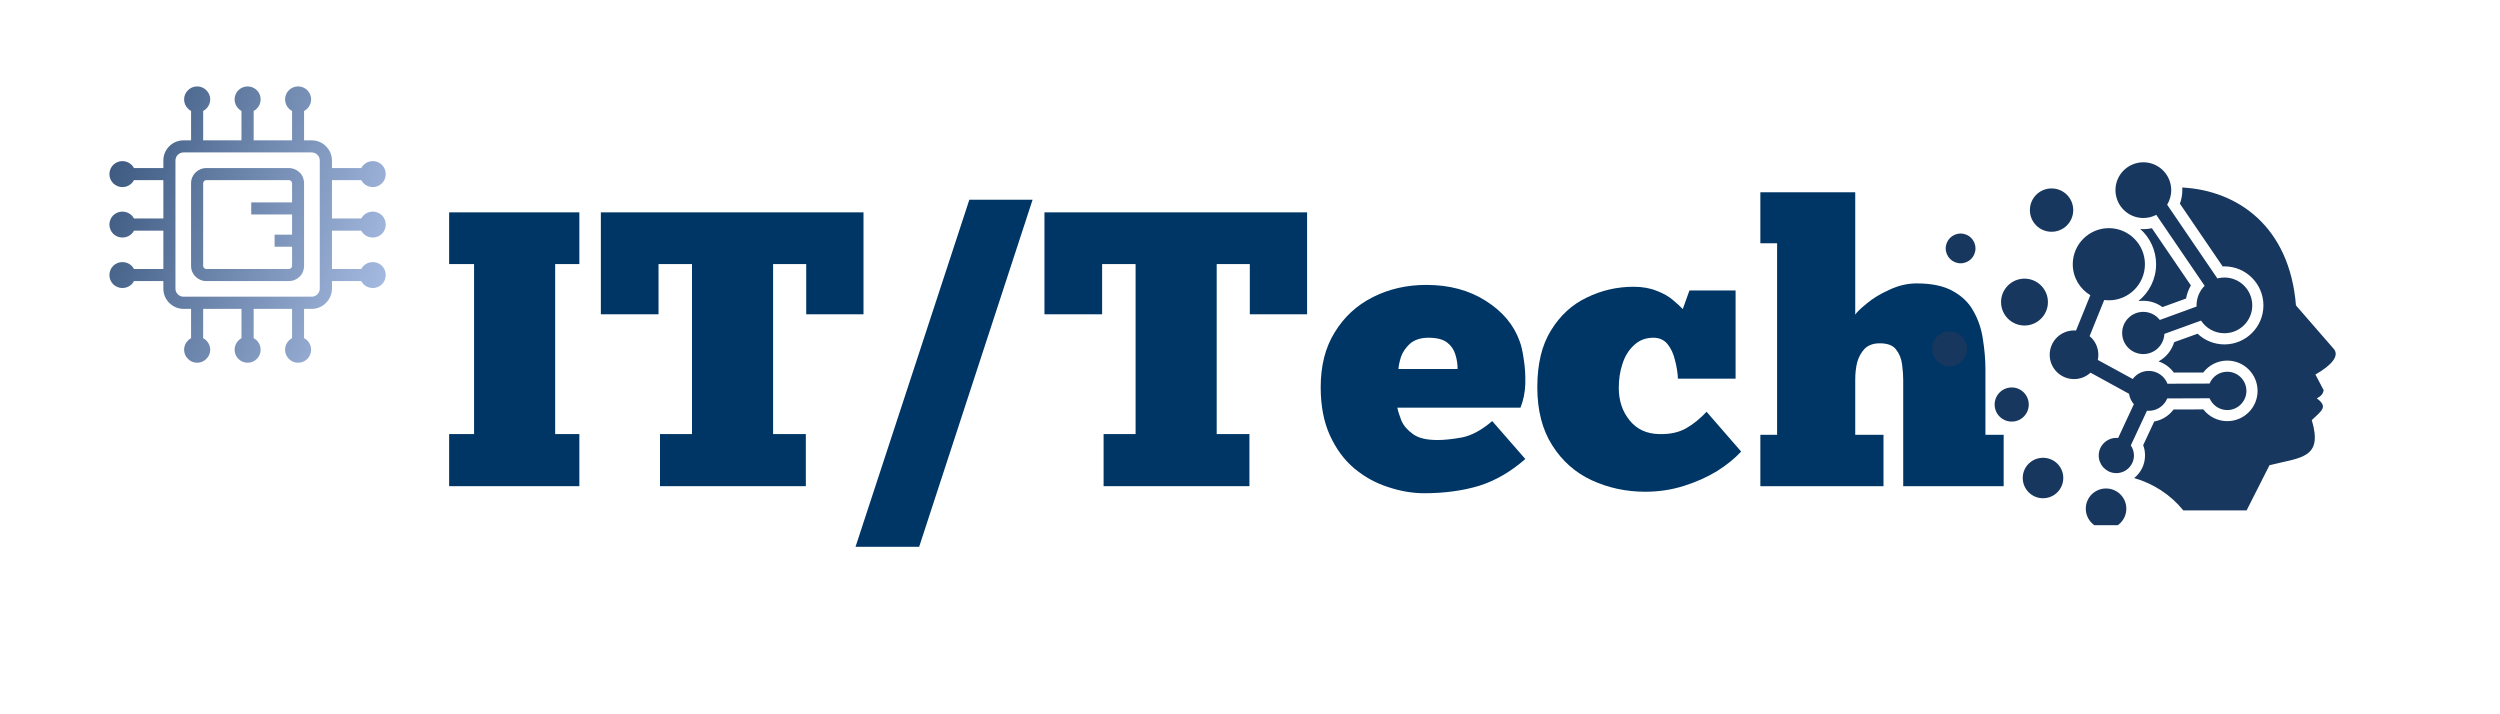
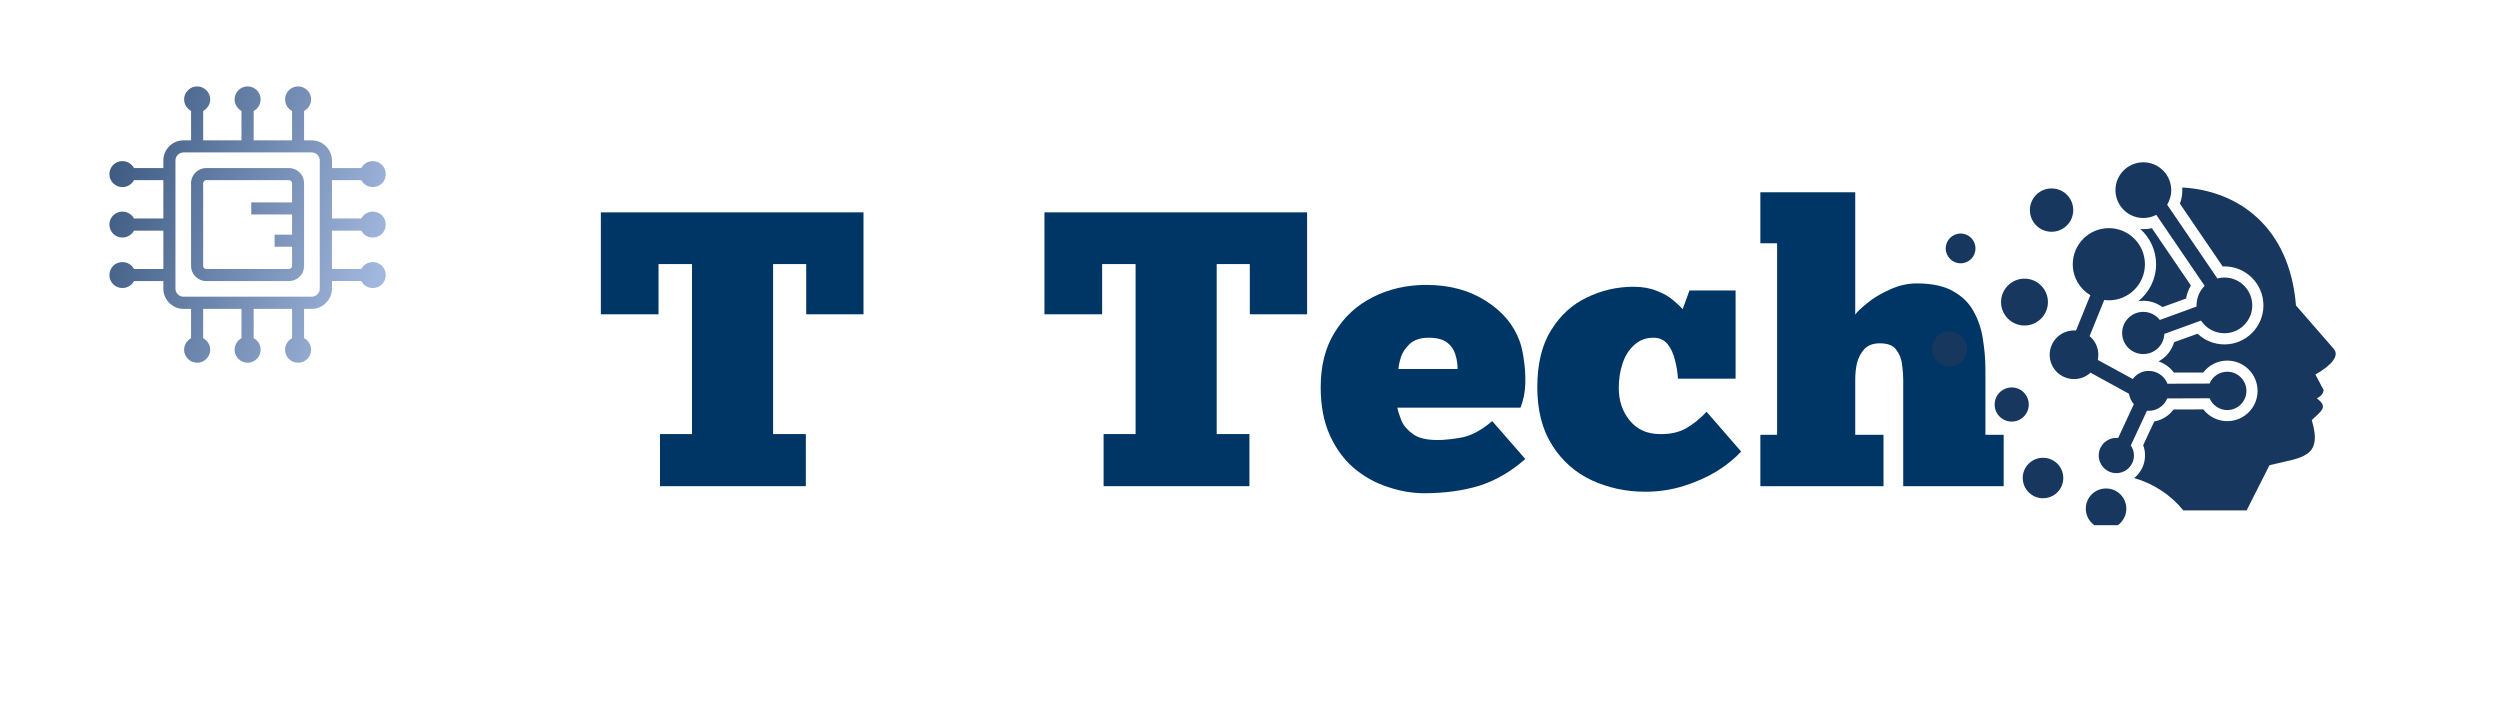
<svg xmlns="http://www.w3.org/2000/svg" width="140" zoomAndPan="magnify" viewBox="0 0 104.88 30" height="40" preserveAspectRatio="xMidYMid meet" version="1.0">
  <defs>
    <g />
    <clipPath id="53a5c30f12">
      <path d="M 4.535 3.629 L 16.148 3.629 L 16.148 15.242 L 4.535 15.242 Z M 4.535 3.629 " clip-rule="nonzero" />
    </clipPath>
    <clipPath id="ce81a08e91">
      <path d="M 4.535 7.312 C 4.535 7.164 4.598 7.023 4.695 6.926 C 4.797 6.828 4.93 6.766 5.082 6.766 C 5.234 6.766 5.371 6.828 5.469 6.926 C 5.508 6.965 5.543 7.008 5.566 7.059 L 6.801 7.059 L 6.801 6.742 C 6.801 6.504 6.895 6.297 7.051 6.141 C 7.203 5.988 7.414 5.895 7.648 5.895 L 7.965 5.895 L 7.965 4.66 C 7.918 4.637 7.875 4.602 7.836 4.562 C 7.734 4.465 7.672 4.324 7.672 4.176 C 7.672 4.023 7.734 3.887 7.836 3.789 C 7.93 3.691 8.07 3.629 8.223 3.629 C 8.371 3.629 8.508 3.691 8.605 3.789 C 8.707 3.887 8.77 4.023 8.77 4.176 C 8.77 4.324 8.707 4.465 8.605 4.562 C 8.566 4.602 8.523 4.637 8.473 4.66 L 8.473 5.895 L 10.082 5.895 L 10.082 4.66 C 10.039 4.637 9.992 4.602 9.953 4.562 C 9.855 4.465 9.793 4.324 9.793 4.176 C 9.793 4.023 9.855 3.887 9.953 3.789 C 10.055 3.691 10.188 3.629 10.34 3.629 C 10.492 3.629 10.625 3.691 10.727 3.789 C 10.828 3.887 10.887 4.023 10.887 4.176 C 10.887 4.324 10.828 4.465 10.727 4.562 C 10.688 4.602 10.645 4.637 10.594 4.66 L 10.594 5.895 L 12.207 5.895 L 12.207 4.66 C 12.156 4.637 12.113 4.602 12.074 4.562 C 11.973 4.465 11.914 4.324 11.914 4.176 C 11.914 4.023 11.973 3.887 12.074 3.789 C 12.172 3.691 12.309 3.629 12.461 3.629 C 12.613 3.629 12.746 3.691 12.848 3.789 C 12.945 3.887 13.008 4.023 13.008 4.176 C 13.008 4.324 12.945 4.465 12.848 4.562 C 12.809 4.602 12.762 4.637 12.711 4.66 L 12.711 5.895 L 13.035 5.895 C 13.266 5.895 13.48 5.988 13.629 6.141 C 13.785 6.297 13.883 6.504 13.883 6.742 L 13.883 7.059 L 15.113 7.059 C 15.141 7.008 15.172 6.965 15.211 6.926 C 15.309 6.828 15.445 6.766 15.598 6.766 C 15.746 6.766 15.883 6.828 15.984 6.926 C 16.082 7.023 16.141 7.164 16.141 7.312 C 16.141 7.465 16.082 7.602 15.984 7.699 C 15.883 7.797 15.746 7.859 15.598 7.859 C 15.445 7.859 15.309 7.797 15.211 7.699 C 15.172 7.66 15.141 7.617 15.113 7.566 L 13.883 7.566 L 13.883 9.176 L 15.113 9.176 C 15.141 9.129 15.172 9.082 15.211 9.043 C 15.309 8.949 15.445 8.887 15.598 8.887 C 15.746 8.887 15.883 8.949 15.984 9.043 C 16.082 9.145 16.141 9.281 16.141 9.43 C 16.141 9.582 16.082 9.719 15.984 9.82 C 15.883 9.918 15.746 9.977 15.598 9.977 C 15.445 9.977 15.309 9.918 15.211 9.82 C 15.172 9.781 15.141 9.738 15.113 9.688 L 13.883 9.688 L 13.883 11.297 L 15.113 11.297 C 15.141 11.246 15.172 11.203 15.211 11.164 C 15.309 11.066 15.445 11.008 15.598 11.008 C 15.746 11.008 15.883 11.066 15.984 11.164 C 16.082 11.262 16.141 11.402 16.141 11.555 C 16.141 11.703 16.082 11.84 15.984 11.941 C 15.883 12.035 15.746 12.098 15.598 12.098 C 15.445 12.098 15.309 12.035 15.211 11.941 C 15.172 11.902 15.141 11.855 15.113 11.805 L 13.883 11.805 L 13.883 12.125 C 13.883 12.359 13.785 12.57 13.629 12.723 C 13.48 12.875 13.266 12.973 13.035 12.973 L 12.711 12.973 L 12.711 14.203 C 12.762 14.23 12.809 14.262 12.848 14.301 C 12.945 14.402 13.008 14.539 13.008 14.688 C 13.008 14.84 12.945 14.977 12.848 15.074 C 12.746 15.176 12.613 15.234 12.461 15.234 C 12.309 15.234 12.172 15.176 12.074 15.074 C 11.973 14.977 11.914 14.84 11.914 14.688 C 11.914 14.539 11.973 14.402 12.074 14.301 C 12.113 14.262 12.156 14.23 12.207 14.203 L 12.207 12.973 L 10.594 12.973 L 10.594 14.203 C 10.645 14.23 10.688 14.262 10.727 14.301 C 10.828 14.402 10.887 14.539 10.887 14.688 C 10.887 14.84 10.828 14.977 10.727 15.074 C 10.625 15.176 10.492 15.234 10.34 15.234 C 10.188 15.234 10.055 15.176 9.953 15.074 C 9.855 14.977 9.793 14.84 9.793 14.688 C 9.793 14.539 9.855 14.402 9.953 14.301 C 9.992 14.262 10.039 14.23 10.082 14.203 L 10.082 12.973 L 8.473 12.973 L 8.473 14.203 C 8.523 14.23 8.566 14.262 8.605 14.301 C 8.707 14.402 8.77 14.539 8.77 14.688 C 8.77 14.84 8.707 14.977 8.605 15.074 C 8.508 15.176 8.371 15.234 8.223 15.234 C 8.07 15.234 7.93 15.176 7.836 15.074 C 7.734 14.977 7.672 14.84 7.672 14.688 C 7.672 14.539 7.734 14.402 7.836 14.301 C 7.875 14.262 7.918 14.23 7.965 14.203 L 7.965 12.973 L 7.648 12.973 C 7.414 12.973 7.203 12.875 7.051 12.723 C 6.895 12.57 6.801 12.359 6.801 12.125 L 6.801 11.805 L 5.566 11.805 C 5.543 11.855 5.508 11.902 5.469 11.941 C 5.371 12.035 5.234 12.098 5.082 12.098 C 4.93 12.098 4.797 12.035 4.695 11.941 C 4.598 11.84 4.535 11.703 4.535 11.555 C 4.535 11.402 4.598 11.262 4.695 11.164 C 4.797 11.066 4.93 11.008 5.082 11.008 C 5.234 11.008 5.371 11.066 5.469 11.164 C 5.508 11.203 5.543 11.246 5.566 11.297 L 6.801 11.297 L 6.801 9.688 L 5.566 9.688 C 5.543 9.738 5.508 9.781 5.469 9.82 C 5.371 9.918 5.234 9.977 5.082 9.977 C 4.93 9.977 4.797 9.918 4.695 9.82 C 4.598 9.719 4.535 9.582 4.535 9.43 C 4.535 9.281 4.598 9.145 4.695 9.043 C 4.797 8.949 4.93 8.887 5.082 8.887 C 5.234 8.887 5.371 8.949 5.469 9.043 C 5.508 9.082 5.543 9.129 5.566 9.176 L 6.801 9.176 L 6.801 7.566 L 5.566 7.566 C 5.543 7.617 5.508 7.66 5.469 7.699 C 5.371 7.797 5.234 7.859 5.082 7.859 C 4.93 7.859 4.797 7.797 4.695 7.699 C 4.598 7.602 4.535 7.465 4.535 7.312 Z M 8.605 7.059 L 12.078 7.059 C 12.25 7.059 12.41 7.129 12.527 7.246 C 12.645 7.359 12.711 7.52 12.711 7.699 L 12.711 11.168 C 12.711 11.344 12.645 11.504 12.527 11.617 C 12.41 11.734 12.25 11.805 12.078 11.805 L 8.605 11.805 C 8.426 11.805 8.27 11.734 8.152 11.617 C 8.035 11.504 7.965 11.344 7.965 11.168 L 7.965 7.699 C 7.965 7.52 8.035 7.359 8.152 7.246 C 8.27 7.129 8.426 7.059 8.605 7.059 Z M 12.078 7.566 L 8.605 7.566 C 8.566 7.566 8.535 7.582 8.512 7.605 C 8.488 7.629 8.473 7.66 8.473 7.699 L 8.473 11.168 C 8.473 11.203 8.488 11.234 8.512 11.258 C 8.535 11.281 8.566 11.297 8.605 11.297 L 12.078 11.297 C 12.113 11.297 12.145 11.281 12.168 11.258 C 12.191 11.234 12.207 11.203 12.207 11.168 L 12.207 10.363 L 11.473 10.363 L 11.473 9.855 L 12.207 9.855 L 12.207 9.008 L 10.492 9.008 L 10.492 8.5 L 12.207 8.5 L 12.207 7.699 C 12.207 7.66 12.191 7.629 12.168 7.605 C 12.145 7.582 12.113 7.566 12.078 7.566 Z M 13.035 6.402 L 7.648 6.402 C 7.555 6.402 7.473 6.438 7.41 6.5 C 7.348 6.562 7.309 6.648 7.309 6.742 L 7.309 12.125 C 7.309 12.219 7.348 12.301 7.41 12.363 C 7.473 12.426 7.555 12.461 7.648 12.461 L 13.035 12.461 C 13.125 12.461 13.207 12.426 13.27 12.363 C 13.332 12.301 13.371 12.219 13.371 12.125 L 13.371 6.742 C 13.371 6.648 13.332 6.562 13.27 6.5 C 13.207 6.438 13.125 6.402 13.035 6.402 Z M 13.035 6.402 " clip-rule="evenodd" />
    </clipPath>
    <linearGradient x1="-2.797" gradientTransform="matrix(0.387, 0, 0, 0.387, 4.537, 3.629)" y1="9.079" x2="33.02" gradientUnits="userSpaceOnUse" y2="20.112" id="749a02a10a">
      <stop stop-opacity="1" stop-color="rgb(21.196%, 32.542%, 47.757%)" offset="0" />
      <stop stop-opacity="1" stop-color="rgb(21.378%, 32.712%, 47.925%)" offset="0.008" />
      <stop stop-opacity="1" stop-color="rgb(21.744%, 33.051%, 48.262%)" offset="0.016" />
      <stop stop-opacity="1" stop-color="rgb(22.11%, 33.391%, 48.598%)" offset="0.023" />
      <stop stop-opacity="1" stop-color="rgb(22.476%, 33.73%, 48.935%)" offset="0.031" />
      <stop stop-opacity="1" stop-color="rgb(22.841%, 34.068%, 49.272%)" offset="0.039" />
      <stop stop-opacity="1" stop-color="rgb(23.207%, 34.409%, 49.608%)" offset="0.047" />
      <stop stop-opacity="1" stop-color="rgb(23.573%, 34.747%, 49.945%)" offset="0.055" />
      <stop stop-opacity="1" stop-color="rgb(23.94%, 35.088%, 50.282%)" offset="0.062" />
      <stop stop-opacity="1" stop-color="rgb(24.304%, 35.426%, 50.618%)" offset="0.07" />
      <stop stop-opacity="1" stop-color="rgb(24.67%, 35.765%, 50.955%)" offset="0.078" />
      <stop stop-opacity="1" stop-color="rgb(25.037%, 36.105%, 51.292%)" offset="0.086" />
      <stop stop-opacity="1" stop-color="rgb(25.403%, 36.444%, 51.628%)" offset="0.094" />
      <stop stop-opacity="1" stop-color="rgb(25.768%, 36.784%, 51.965%)" offset="0.102" />
      <stop stop-opacity="1" stop-color="rgb(26.134%, 37.123%, 52.303%)" offset="0.109" />
      <stop stop-opacity="1" stop-color="rgb(26.5%, 37.462%, 52.638%)" offset="0.117" />
      <stop stop-opacity="1" stop-color="rgb(26.865%, 37.802%, 52.975%)" offset="0.125" />
      <stop stop-opacity="1" stop-color="rgb(27.231%, 38.141%, 53.313%)" offset="0.133" />
      <stop stop-opacity="1" stop-color="rgb(27.597%, 38.481%, 53.648%)" offset="0.141" />
      <stop stop-opacity="1" stop-color="rgb(27.963%, 38.82%, 53.986%)" offset="0.148" />
      <stop stop-opacity="1" stop-color="rgb(28.328%, 39.159%, 54.323%)" offset="0.156" />
      <stop stop-opacity="1" stop-color="rgb(28.694%, 39.499%, 54.659%)" offset="0.164" />
      <stop stop-opacity="1" stop-color="rgb(29.06%, 39.838%, 54.996%)" offset="0.172" />
      <stop stop-opacity="1" stop-color="rgb(29.427%, 40.178%, 55.333%)" offset="0.18" />
      <stop stop-opacity="1" stop-color="rgb(29.791%, 40.517%, 55.669%)" offset="0.188" />
      <stop stop-opacity="1" stop-color="rgb(30.157%, 40.855%, 56.006%)" offset="0.195" />
      <stop stop-opacity="1" stop-color="rgb(30.524%, 41.196%, 56.343%)" offset="0.203" />
      <stop stop-opacity="1" stop-color="rgb(30.89%, 41.534%, 56.679%)" offset="0.211" />
      <stop stop-opacity="1" stop-color="rgb(31.255%, 41.875%, 57.016%)" offset="0.219" />
      <stop stop-opacity="1" stop-color="rgb(31.621%, 42.213%, 57.353%)" offset="0.227" />
      <stop stop-opacity="1" stop-color="rgb(31.987%, 42.552%, 57.689%)" offset="0.234" />
      <stop stop-opacity="1" stop-color="rgb(32.353%, 42.892%, 58.026%)" offset="0.235" />
      <stop stop-opacity="1" stop-color="rgb(32.536%, 43.062%, 58.195%)" offset="0.242" />
      <stop stop-opacity="1" stop-color="rgb(32.718%, 43.231%, 58.363%)" offset="0.25" />
      <stop stop-opacity="1" stop-color="rgb(33.084%, 43.571%, 58.699%)" offset="0.258" />
      <stop stop-opacity="1" stop-color="rgb(33.45%, 43.91%, 59.036%)" offset="0.266" />
      <stop stop-opacity="1" stop-color="rgb(33.817%, 44.249%, 59.373%)" offset="0.273" />
      <stop stop-opacity="1" stop-color="rgb(34.181%, 44.589%, 59.709%)" offset="0.281" />
      <stop stop-opacity="1" stop-color="rgb(34.547%, 44.928%, 60.046%)" offset="0.289" />
      <stop stop-opacity="1" stop-color="rgb(34.914%, 45.268%, 60.384%)" offset="0.297" />
      <stop stop-opacity="1" stop-color="rgb(35.278%, 45.607%, 60.719%)" offset="0.305" />
      <stop stop-opacity="1" stop-color="rgb(35.645%, 45.946%, 61.057%)" offset="0.312" />
      <stop stop-opacity="1" stop-color="rgb(36.011%, 46.286%, 61.392%)" offset="0.32" />
      <stop stop-opacity="1" stop-color="rgb(36.377%, 46.625%, 61.729%)" offset="0.328" />
      <stop stop-opacity="1" stop-color="rgb(36.742%, 46.965%, 62.067%)" offset="0.336" />
      <stop stop-opacity="1" stop-color="rgb(37.108%, 47.304%, 62.402%)" offset="0.344" />
      <stop stop-opacity="1" stop-color="rgb(37.474%, 47.643%, 62.74%)" offset="0.352" />
      <stop stop-opacity="1" stop-color="rgb(37.84%, 47.983%, 63.077%)" offset="0.359" />
      <stop stop-opacity="1" stop-color="rgb(38.205%, 48.322%, 63.412%)" offset="0.367" />
      <stop stop-opacity="1" stop-color="rgb(38.571%, 48.662%, 63.75%)" offset="0.375" />
      <stop stop-opacity="1" stop-color="rgb(38.937%, 49.001%, 64.087%)" offset="0.383" />
      <stop stop-opacity="1" stop-color="rgb(39.304%, 49.339%, 64.423%)" offset="0.391" />
      <stop stop-opacity="1" stop-color="rgb(39.668%, 49.68%, 64.76%)" offset="0.398" />
      <stop stop-opacity="1" stop-color="rgb(40.034%, 50.018%, 65.097%)" offset="0.406" />
      <stop stop-opacity="1" stop-color="rgb(40.401%, 50.359%, 65.433%)" offset="0.414" />
      <stop stop-opacity="1" stop-color="rgb(40.767%, 50.697%, 65.77%)" offset="0.422" />
      <stop stop-opacity="1" stop-color="rgb(41.132%, 51.036%, 66.107%)" offset="0.43" />
      <stop stop-opacity="1" stop-color="rgb(41.498%, 51.376%, 66.443%)" offset="0.438" />
      <stop stop-opacity="1" stop-color="rgb(41.864%, 51.715%, 66.78%)" offset="0.445" />
      <stop stop-opacity="1" stop-color="rgb(42.229%, 52.055%, 67.117%)" offset="0.453" />
      <stop stop-opacity="1" stop-color="rgb(42.595%, 52.394%, 67.453%)" offset="0.461" />
      <stop stop-opacity="1" stop-color="rgb(42.961%, 52.733%, 67.79%)" offset="0.469" />
      <stop stop-opacity="1" stop-color="rgb(43.327%, 53.073%, 68.127%)" offset="0.477" />
      <stop stop-opacity="1" stop-color="rgb(43.692%, 53.412%, 68.463%)" offset="0.484" />
      <stop stop-opacity="1" stop-color="rgb(44.058%, 53.752%, 68.8%)" offset="0.492" />
      <stop stop-opacity="1" stop-color="rgb(44.424%, 54.091%, 69.138%)" offset="0.5" />
      <stop stop-opacity="1" stop-color="rgb(44.791%, 54.43%, 69.473%)" offset="0.508" />
      <stop stop-opacity="1" stop-color="rgb(45.155%, 54.77%, 69.81%)" offset="0.516" />
      <stop stop-opacity="1" stop-color="rgb(45.522%, 55.109%, 70.148%)" offset="0.523" />
      <stop stop-opacity="1" stop-color="rgb(45.888%, 55.447%, 70.483%)" offset="0.531" />
      <stop stop-opacity="1" stop-color="rgb(46.254%, 55.788%, 70.821%)" offset="0.539" />
      <stop stop-opacity="1" stop-color="rgb(46.619%, 56.126%, 71.158%)" offset="0.547" />
      <stop stop-opacity="1" stop-color="rgb(46.985%, 56.467%, 71.494%)" offset="0.555" />
      <stop stop-opacity="1" stop-color="rgb(47.351%, 56.805%, 71.831%)" offset="0.562" />
      <stop stop-opacity="1" stop-color="rgb(47.717%, 57.144%, 72.168%)" offset="0.57" />
      <stop stop-opacity="1" stop-color="rgb(48.082%, 57.484%, 72.504%)" offset="0.578" />
      <stop stop-opacity="1" stop-color="rgb(48.448%, 57.823%, 72.841%)" offset="0.586" />
      <stop stop-opacity="1" stop-color="rgb(48.814%, 58.163%, 73.178%)" offset="0.594" />
      <stop stop-opacity="1" stop-color="rgb(49.181%, 58.502%, 73.514%)" offset="0.602" />
      <stop stop-opacity="1" stop-color="rgb(49.545%, 58.841%, 73.851%)" offset="0.609" />
      <stop stop-opacity="1" stop-color="rgb(49.911%, 59.181%, 74.188%)" offset="0.617" />
      <stop stop-opacity="1" stop-color="rgb(50.278%, 59.52%, 74.524%)" offset="0.625" />
      <stop stop-opacity="1" stop-color="rgb(50.642%, 59.86%, 74.861%)" offset="0.633" />
      <stop stop-opacity="1" stop-color="rgb(51.009%, 60.199%, 75.198%)" offset="0.641" />
      <stop stop-opacity="1" stop-color="rgb(51.375%, 60.538%, 75.534%)" offset="0.648" />
      <stop stop-opacity="1" stop-color="rgb(51.741%, 60.878%, 75.871%)" offset="0.656" />
      <stop stop-opacity="1" stop-color="rgb(52.106%, 61.217%, 76.208%)" offset="0.664" />
      <stop stop-opacity="1" stop-color="rgb(52.472%, 61.557%, 76.544%)" offset="0.672" />
      <stop stop-opacity="1" stop-color="rgb(52.838%, 61.896%, 76.881%)" offset="0.68" />
      <stop stop-opacity="1" stop-color="rgb(53.204%, 62.234%, 77.219%)" offset="0.688" />
      <stop stop-opacity="1" stop-color="rgb(53.569%, 62.575%, 77.554%)" offset="0.695" />
      <stop stop-opacity="1" stop-color="rgb(53.935%, 62.914%, 77.892%)" offset="0.703" />
      <stop stop-opacity="1" stop-color="rgb(54.301%, 63.254%, 78.229%)" offset="0.711" />
      <stop stop-opacity="1" stop-color="rgb(54.668%, 63.593%, 78.564%)" offset="0.719" />
      <stop stop-opacity="1" stop-color="rgb(55.032%, 63.931%, 78.902%)" offset="0.727" />
      <stop stop-opacity="1" stop-color="rgb(55.399%, 64.272%, 79.239%)" offset="0.734" />
      <stop stop-opacity="1" stop-color="rgb(55.765%, 64.61%, 79.575%)" offset="0.742" />
      <stop stop-opacity="1" stop-color="rgb(56.131%, 64.951%, 79.912%)" offset="0.75" />
      <stop stop-opacity="1" stop-color="rgb(56.496%, 65.289%, 80.249%)" offset="0.758" />
      <stop stop-opacity="1" stop-color="rgb(56.862%, 65.628%, 80.585%)" offset="0.765" />
      <stop stop-opacity="1" stop-color="rgb(57.045%, 65.799%, 80.754%)" offset="0.766" />
      <stop stop-opacity="1" stop-color="rgb(57.228%, 65.968%, 80.922%)" offset="0.773" />
      <stop stop-opacity="1" stop-color="rgb(57.593%, 66.307%, 81.259%)" offset="0.781" />
      <stop stop-opacity="1" stop-color="rgb(57.959%, 66.647%, 81.595%)" offset="0.789" />
      <stop stop-opacity="1" stop-color="rgb(58.325%, 66.986%, 81.932%)" offset="0.797" />
      <stop stop-opacity="1" stop-color="rgb(58.691%, 67.325%, 82.269%)" offset="0.805" />
      <stop stop-opacity="1" stop-color="rgb(59.056%, 67.665%, 82.605%)" offset="0.812" />
      <stop stop-opacity="1" stop-color="rgb(59.422%, 68.004%, 82.942%)" offset="0.82" />
      <stop stop-opacity="1" stop-color="rgb(59.789%, 68.344%, 83.279%)" offset="0.828" />
      <stop stop-opacity="1" stop-color="rgb(60.155%, 68.683%, 83.615%)" offset="0.836" />
      <stop stop-opacity="1" stop-color="rgb(60.519%, 69.022%, 83.952%)" offset="0.844" />
      <stop stop-opacity="1" stop-color="rgb(60.886%, 69.362%, 84.29%)" offset="0.852" />
      <stop stop-opacity="1" stop-color="rgb(61.252%, 69.701%, 84.625%)" offset="0.859" />
      <stop stop-opacity="1" stop-color="rgb(61.618%, 70.041%, 84.962%)" offset="0.867" />
      <stop stop-opacity="1" stop-color="rgb(61.983%, 70.38%, 85.3%)" offset="0.875" />
      <stop stop-opacity="1" stop-color="rgb(62.349%, 70.718%, 85.635%)" offset="0.883" />
      <stop stop-opacity="1" stop-color="rgb(62.715%, 71.059%, 85.973%)" offset="0.891" />
      <stop stop-opacity="1" stop-color="rgb(63.081%, 71.397%, 86.31%)" offset="0.898" />
      <stop stop-opacity="1" stop-color="rgb(63.446%, 71.738%, 86.646%)" offset="0.906" />
      <stop stop-opacity="1" stop-color="rgb(63.812%, 72.076%, 86.983%)" offset="0.914" />
      <stop stop-opacity="1" stop-color="rgb(64.178%, 72.415%, 87.32%)" offset="0.922" />
      <stop stop-opacity="1" stop-color="rgb(64.529%, 72.742%, 87.643%)" offset="0.938" />
      <stop stop-opacity="1" stop-color="rgb(64.699%, 72.899%, 87.799%)" offset="1" />
    </linearGradient>
    <clipPath id="5358154030">
      <path d="M 81.09 6.816 L 98.508 6.816 L 98.508 22.059 L 81.09 22.059 Z M 81.09 6.816 " clip-rule="nonzero" />
    </clipPath>
  </defs>
  <g clip-path="url(#53a5c30f12)">
    <g clip-path="url(#ce81a08e91)">
      <path fill="url(#749a02a10a)" d="M 4.535 3.629 L 4.535 15.234 L 16.141 15.234 L 16.141 3.629 Z M 4.535 3.629 " fill-rule="nonzero" />
    </g>
  </g>
  <g fill="#003666" fill-opacity="1">
    <g transform="translate(18.398, 20.419)">
      <g>
-         <path d="M 0.406 -11.5 L 5.875 -11.5 L 5.875 -9.328 L 4.859 -9.328 L 4.859 -2.188 L 5.875 -2.188 L 5.875 0 L 0.406 0 L 0.406 -2.188 L 1.453 -2.188 L 1.453 -9.328 L 0.406 -9.328 Z M 0.406 -11.5 " />
-       </g>
+         </g>
    </g>
  </g>
  <g fill="#003666" fill-opacity="1">
    <g transform="translate(24.926, 20.419)">
      <g>
        <path d="M 11.281 -11.5 L 11.281 -7.219 L 8.875 -7.219 L 8.875 -9.328 L 7.484 -9.328 L 7.484 -2.188 L 8.859 -2.188 L 8.859 0 L 2.734 0 L 2.734 -2.188 L 4.078 -2.188 L 4.078 -9.328 L 2.672 -9.328 L 2.672 -7.219 L 0.25 -7.219 L 0.25 -11.5 Z M 11.281 -11.5 " />
      </g>
    </g>
  </g>
  <g fill="#003666" fill-opacity="1">
    <g transform="translate(36.7, 20.419)">
      <g>
-         <path d="M 6.609 -12.031 L 3.953 -12.031 L -0.828 2.547 L 1.844 2.547 Z M 6.609 -12.031 " />
-       </g>
+         </g>
    </g>
  </g>
  <g fill="#003666" fill-opacity="1">
    <g transform="translate(43.557, 20.419)">
      <g>
        <path d="M 11.281 -11.5 L 11.281 -7.219 L 8.875 -7.219 L 8.875 -9.328 L 7.484 -9.328 L 7.484 -2.188 L 8.859 -2.188 L 8.859 0 L 2.734 0 L 2.734 -2.188 L 4.078 -2.188 L 4.078 -9.328 L 2.672 -9.328 L 2.672 -7.219 L 0.25 -7.219 L 0.25 -11.5 Z M 11.281 -11.5 " />
      </g>
    </g>
  </g>
  <g fill="#003666" fill-opacity="1">
    <g transform="translate(55.331, 20.419)">
      <g>
        <path d="M 7.281 -2.734 L 8.672 -1.141 C 8.066 -0.609 7.422 -0.234 6.734 -0.016 C 6.047 0.191 5.273 0.297 4.422 0.297 C 3.922 0.297 3.41 0.207 2.891 0.031 C 2.379 -0.133 1.91 -0.395 1.484 -0.75 C 1.066 -1.102 0.727 -1.562 0.469 -2.125 C 0.207 -2.695 0.078 -3.375 0.078 -4.156 C 0.078 -5.062 0.273 -5.832 0.672 -6.469 C 1.066 -7.113 1.598 -7.602 2.266 -7.938 C 2.941 -8.281 3.691 -8.453 4.516 -8.453 C 5.484 -8.453 6.316 -8.227 7.016 -7.781 C 7.723 -7.332 8.195 -6.766 8.438 -6.078 C 8.508 -5.891 8.566 -5.633 8.609 -5.312 C 8.66 -5 8.68 -4.66 8.672 -4.297 C 8.66 -3.941 8.594 -3.609 8.469 -3.297 L 3.297 -3.297 C 3.328 -3.148 3.383 -2.969 3.469 -2.75 C 3.562 -2.539 3.723 -2.352 3.953 -2.188 C 4.18 -2.02 4.523 -1.938 4.984 -1.938 C 5.266 -1.938 5.609 -1.973 6.016 -2.047 C 6.422 -2.129 6.844 -2.359 7.281 -2.734 Z M 3.344 -4.922 L 5.828 -4.922 C 5.828 -5.129 5.797 -5.332 5.734 -5.531 C 5.672 -5.738 5.555 -5.906 5.391 -6.031 C 5.223 -6.164 4.961 -6.234 4.609 -6.234 C 4.273 -6.234 4.016 -6.148 3.828 -5.984 C 3.648 -5.816 3.523 -5.633 3.453 -5.438 C 3.391 -5.238 3.352 -5.066 3.344 -4.922 Z M 3.344 -4.922 " />
      </g>
    </g>
  </g>
  <g fill="#003666" fill-opacity="1">
    <g transform="translate(64.491, 20.419)">
      <g>
        <path d="M 8.344 -4.516 L 5.922 -4.516 C 5.91 -4.773 5.867 -5.035 5.797 -5.297 C 5.734 -5.566 5.629 -5.789 5.484 -5.969 C 5.336 -6.145 5.141 -6.234 4.891 -6.234 C 4.566 -6.234 4.297 -6.129 4.078 -5.922 C 3.859 -5.723 3.695 -5.461 3.594 -5.141 C 3.488 -4.828 3.438 -4.488 3.438 -4.125 C 3.438 -3.594 3.586 -3.141 3.891 -2.766 C 4.191 -2.391 4.609 -2.195 5.141 -2.188 C 5.578 -2.176 5.945 -2.254 6.25 -2.422 C 6.562 -2.598 6.852 -2.832 7.125 -3.125 L 8.578 -1.453 C 8.316 -1.172 7.984 -0.898 7.578 -0.641 C 7.172 -0.391 6.707 -0.18 6.188 -0.016 C 5.676 0.148 5.129 0.234 4.547 0.234 C 3.742 0.234 2.992 0.07 2.297 -0.25 C 1.609 -0.57 1.055 -1.062 0.641 -1.719 C 0.223 -2.375 0.016 -3.188 0.016 -4.156 C 0.016 -5.133 0.207 -5.93 0.594 -6.547 C 0.977 -7.172 1.477 -7.629 2.094 -7.922 C 2.707 -8.223 3.363 -8.375 4.062 -8.375 C 4.438 -8.375 4.758 -8.316 5.031 -8.203 C 5.312 -8.098 5.539 -7.969 5.719 -7.812 C 5.895 -7.664 6.031 -7.539 6.125 -7.438 L 6.406 -8.219 L 8.344 -8.219 Z M 8.344 -4.516 " />
      </g>
    </g>
  </g>
  <g fill="#003666" fill-opacity="1">
    <g transform="translate(73.469, 20.419)">
      <g>
        <path d="M 5.578 0 L 0.406 0 L 0.406 -2.156 L 1.109 -2.156 L 1.109 -10.203 L 0.406 -10.203 L 0.406 -12.344 L 4.391 -12.344 L 4.391 -7.203 C 4.453 -7.305 4.613 -7.461 4.875 -7.672 C 5.133 -7.891 5.453 -8.082 5.828 -8.25 C 6.203 -8.426 6.582 -8.516 6.969 -8.516 C 7.613 -8.516 8.125 -8.406 8.5 -8.188 C 8.883 -7.977 9.172 -7.695 9.359 -7.344 C 9.555 -7 9.688 -6.613 9.75 -6.188 C 9.82 -5.758 9.859 -5.332 9.859 -4.906 L 9.859 -2.156 L 10.625 -2.156 L 10.625 0 L 6.406 0 L 6.406 -4.469 C 6.406 -4.656 6.391 -4.867 6.359 -5.109 C 6.328 -5.359 6.242 -5.566 6.109 -5.734 C 5.984 -5.91 5.754 -6 5.422 -6 C 5.148 -6 4.938 -5.922 4.781 -5.766 C 4.633 -5.609 4.531 -5.414 4.469 -5.188 C 4.414 -4.957 4.391 -4.719 4.391 -4.469 L 4.391 -2.156 L 5.578 -2.156 Z M 5.578 0 " />
      </g>
    </g>
  </g>
  <g clip-path="url(#5358154030)">
    <path fill="#18375e" d="M 81.82 13.918 C 82.227 13.918 82.551 14.246 82.551 14.648 C 82.551 15.055 82.227 15.383 81.82 15.383 C 81.418 15.383 81.09 15.055 81.09 14.648 C 81.09 14.246 81.418 13.918 81.82 13.918 M 82.285 9.809 C 82.633 9.809 82.91 10.086 82.91 10.434 C 82.91 10.777 82.633 11.059 82.285 11.059 C 81.941 11.059 81.66 10.777 81.66 10.434 C 81.66 10.086 81.941 9.809 82.285 9.809 Z M 84.969 11.703 C 85.512 11.703 85.953 12.145 85.953 12.688 C 85.953 13.23 85.512 13.672 84.969 13.672 C 84.426 13.672 83.984 13.23 83.984 12.688 C 83.984 12.145 84.426 11.703 84.969 11.703 Z M 86.105 7.914 C 86.609 7.914 87.016 8.32 87.016 8.824 C 87.016 9.328 86.609 9.734 86.105 9.734 C 85.602 9.734 85.195 9.328 85.195 8.824 C 85.195 8.32 85.602 7.914 86.105 7.914 Z M 91.496 8.555 L 93.293 11.191 L 93.367 11.188 C 94.27 11.188 95.004 11.922 95.004 12.828 C 95.004 13.73 94.27 14.465 93.367 14.465 C 92.941 14.465 92.539 14.301 92.238 14.016 L 91.254 14.371 C 91.152 14.719 90.914 15.008 90.598 15.18 C 90.855 15.262 91.082 15.43 91.242 15.648 L 92.477 15.645 C 92.711 15.336 93.082 15.145 93.484 15.145 C 94.188 15.145 94.758 15.715 94.758 16.418 C 94.758 17.121 94.188 17.688 93.484 17.688 C 93.086 17.688 92.715 17.5 92.48 17.195 L 91.23 17.199 C 91.035 17.461 90.746 17.645 90.418 17.703 L 89.953 18.699 C 90.008 18.836 90.031 18.98 90.031 19.129 C 90.031 19.516 89.855 19.855 89.574 20.078 C 90.379 20.309 91.105 20.777 91.641 21.438 L 94.297 21.438 L 95.258 19.539 C 96.582 19.207 97.516 19.258 97.035 17.645 C 97.461 17.238 97.727 17.09 97.246 16.73 C 97.445 16.629 97.508 16.527 97.535 16.391 L 97.188 15.73 C 97.887 15.332 98.203 14.934 97.957 14.652 L 96.371 12.828 C 96.102 9.508 93.926 8 91.594 7.875 C 91.598 7.91 91.598 7.949 91.598 7.984 C 91.598 8.18 91.562 8.375 91.496 8.555 Z M 91.125 7.867 C 91.066 7.277 90.566 6.816 89.961 6.816 C 89.316 6.816 88.789 7.34 88.789 7.984 C 88.789 8.113 88.812 8.234 88.848 8.348 C 89 8.816 89.441 9.156 89.961 9.156 C 90.156 9.156 90.34 9.109 90.504 9.023 L 92.535 12.004 C 92.324 12.215 92.195 12.504 92.195 12.828 L 92.195 12.875 L 90.652 13.438 C 90.488 13.23 90.238 13.098 89.957 13.098 C 89.469 13.098 89.07 13.496 89.07 13.984 C 89.07 14.477 89.469 14.871 89.957 14.871 C 90.434 14.871 90.824 14.496 90.844 14.023 L 92.383 13.465 C 92.594 13.785 92.953 13.996 93.367 13.996 C 94.012 13.996 94.535 13.473 94.535 12.828 C 94.535 12.18 94.012 11.656 93.367 11.656 C 93.262 11.656 93.164 11.668 93.07 11.695 L 90.961 8.598 C 91.066 8.418 91.133 8.211 91.133 7.984 C 91.133 7.945 91.129 7.906 91.125 7.867 Z M 88.41 18.52 C 88.215 18.652 88.086 18.875 88.086 19.129 C 88.086 19.516 88.379 19.832 88.75 19.867 C 88.777 19.871 88.801 19.871 88.824 19.871 C 89.234 19.871 89.566 19.539 89.566 19.129 C 89.566 18.973 89.516 18.828 89.434 18.707 L 90.113 17.25 L 90.188 17.254 C 90.539 17.254 90.84 17.039 90.965 16.734 L 92.742 16.727 C 92.863 17.016 93.152 17.223 93.484 17.223 C 93.93 17.223 94.289 16.859 94.289 16.418 C 94.289 15.973 93.93 15.613 93.484 15.613 C 93.148 15.613 92.863 15.816 92.742 16.109 L 90.973 16.117 C 90.852 15.801 90.547 15.578 90.188 15.578 C 89.91 15.578 89.668 15.711 89.516 15.918 L 88.047 15.117 C 88.062 15.047 88.07 14.977 88.07 14.902 C 88.07 14.586 87.93 14.305 87.703 14.117 L 88.316 12.602 C 88.383 12.609 88.445 12.613 88.512 12.613 C 89.348 12.613 90.027 11.934 90.027 11.098 C 90.027 10.262 89.348 9.582 88.512 9.582 C 87.676 9.582 86.996 10.262 86.996 11.098 C 86.996 11.652 87.293 12.133 87.734 12.398 L 87.133 13.883 L 87.051 13.879 C 86.484 13.879 86.027 14.336 86.027 14.902 C 86.027 15.465 86.484 15.922 87.051 15.922 C 87.316 15.922 87.559 15.82 87.742 15.652 L 89.359 16.539 C 89.383 16.703 89.457 16.855 89.562 16.977 L 88.902 18.395 L 88.824 18.391 C 88.672 18.391 88.527 18.438 88.41 18.52 Z M 89.957 12.633 C 90.25 12.633 90.531 12.727 90.762 12.898 L 91.754 12.539 C 91.789 12.344 91.859 12.156 91.957 11.988 L 90.32 9.586 C 90.203 9.609 90.082 9.625 89.961 9.625 L 89.832 9.617 C 90.238 9.98 90.496 10.512 90.496 11.098 C 90.496 11.727 90.203 12.285 89.75 12.648 C 89.816 12.637 89.887 12.633 89.957 12.633 Z M 88.395 20.516 C 88.863 20.516 89.246 20.895 89.246 21.363 C 89.246 21.836 88.863 22.215 88.395 22.215 C 87.926 22.215 87.543 21.836 87.543 21.363 C 87.543 20.895 87.922 20.516 88.395 20.516 Z M 85.746 19.227 C 86.219 19.227 86.598 19.605 86.598 20.074 C 86.598 20.547 86.219 20.926 85.746 20.926 C 85.277 20.926 84.895 20.547 84.895 20.074 C 84.895 19.605 85.277 19.227 85.746 19.227 Z M 84.434 16.273 C 84.828 16.273 85.148 16.594 85.148 16.992 C 85.148 17.387 84.828 17.707 84.434 17.707 C 84.035 17.707 83.715 17.387 83.715 16.992 C 83.715 16.594 84.035 16.273 84.434 16.273 Z M 84.434 16.273 " fill-opacity="1" fill-rule="evenodd" />
  </g>
</svg>